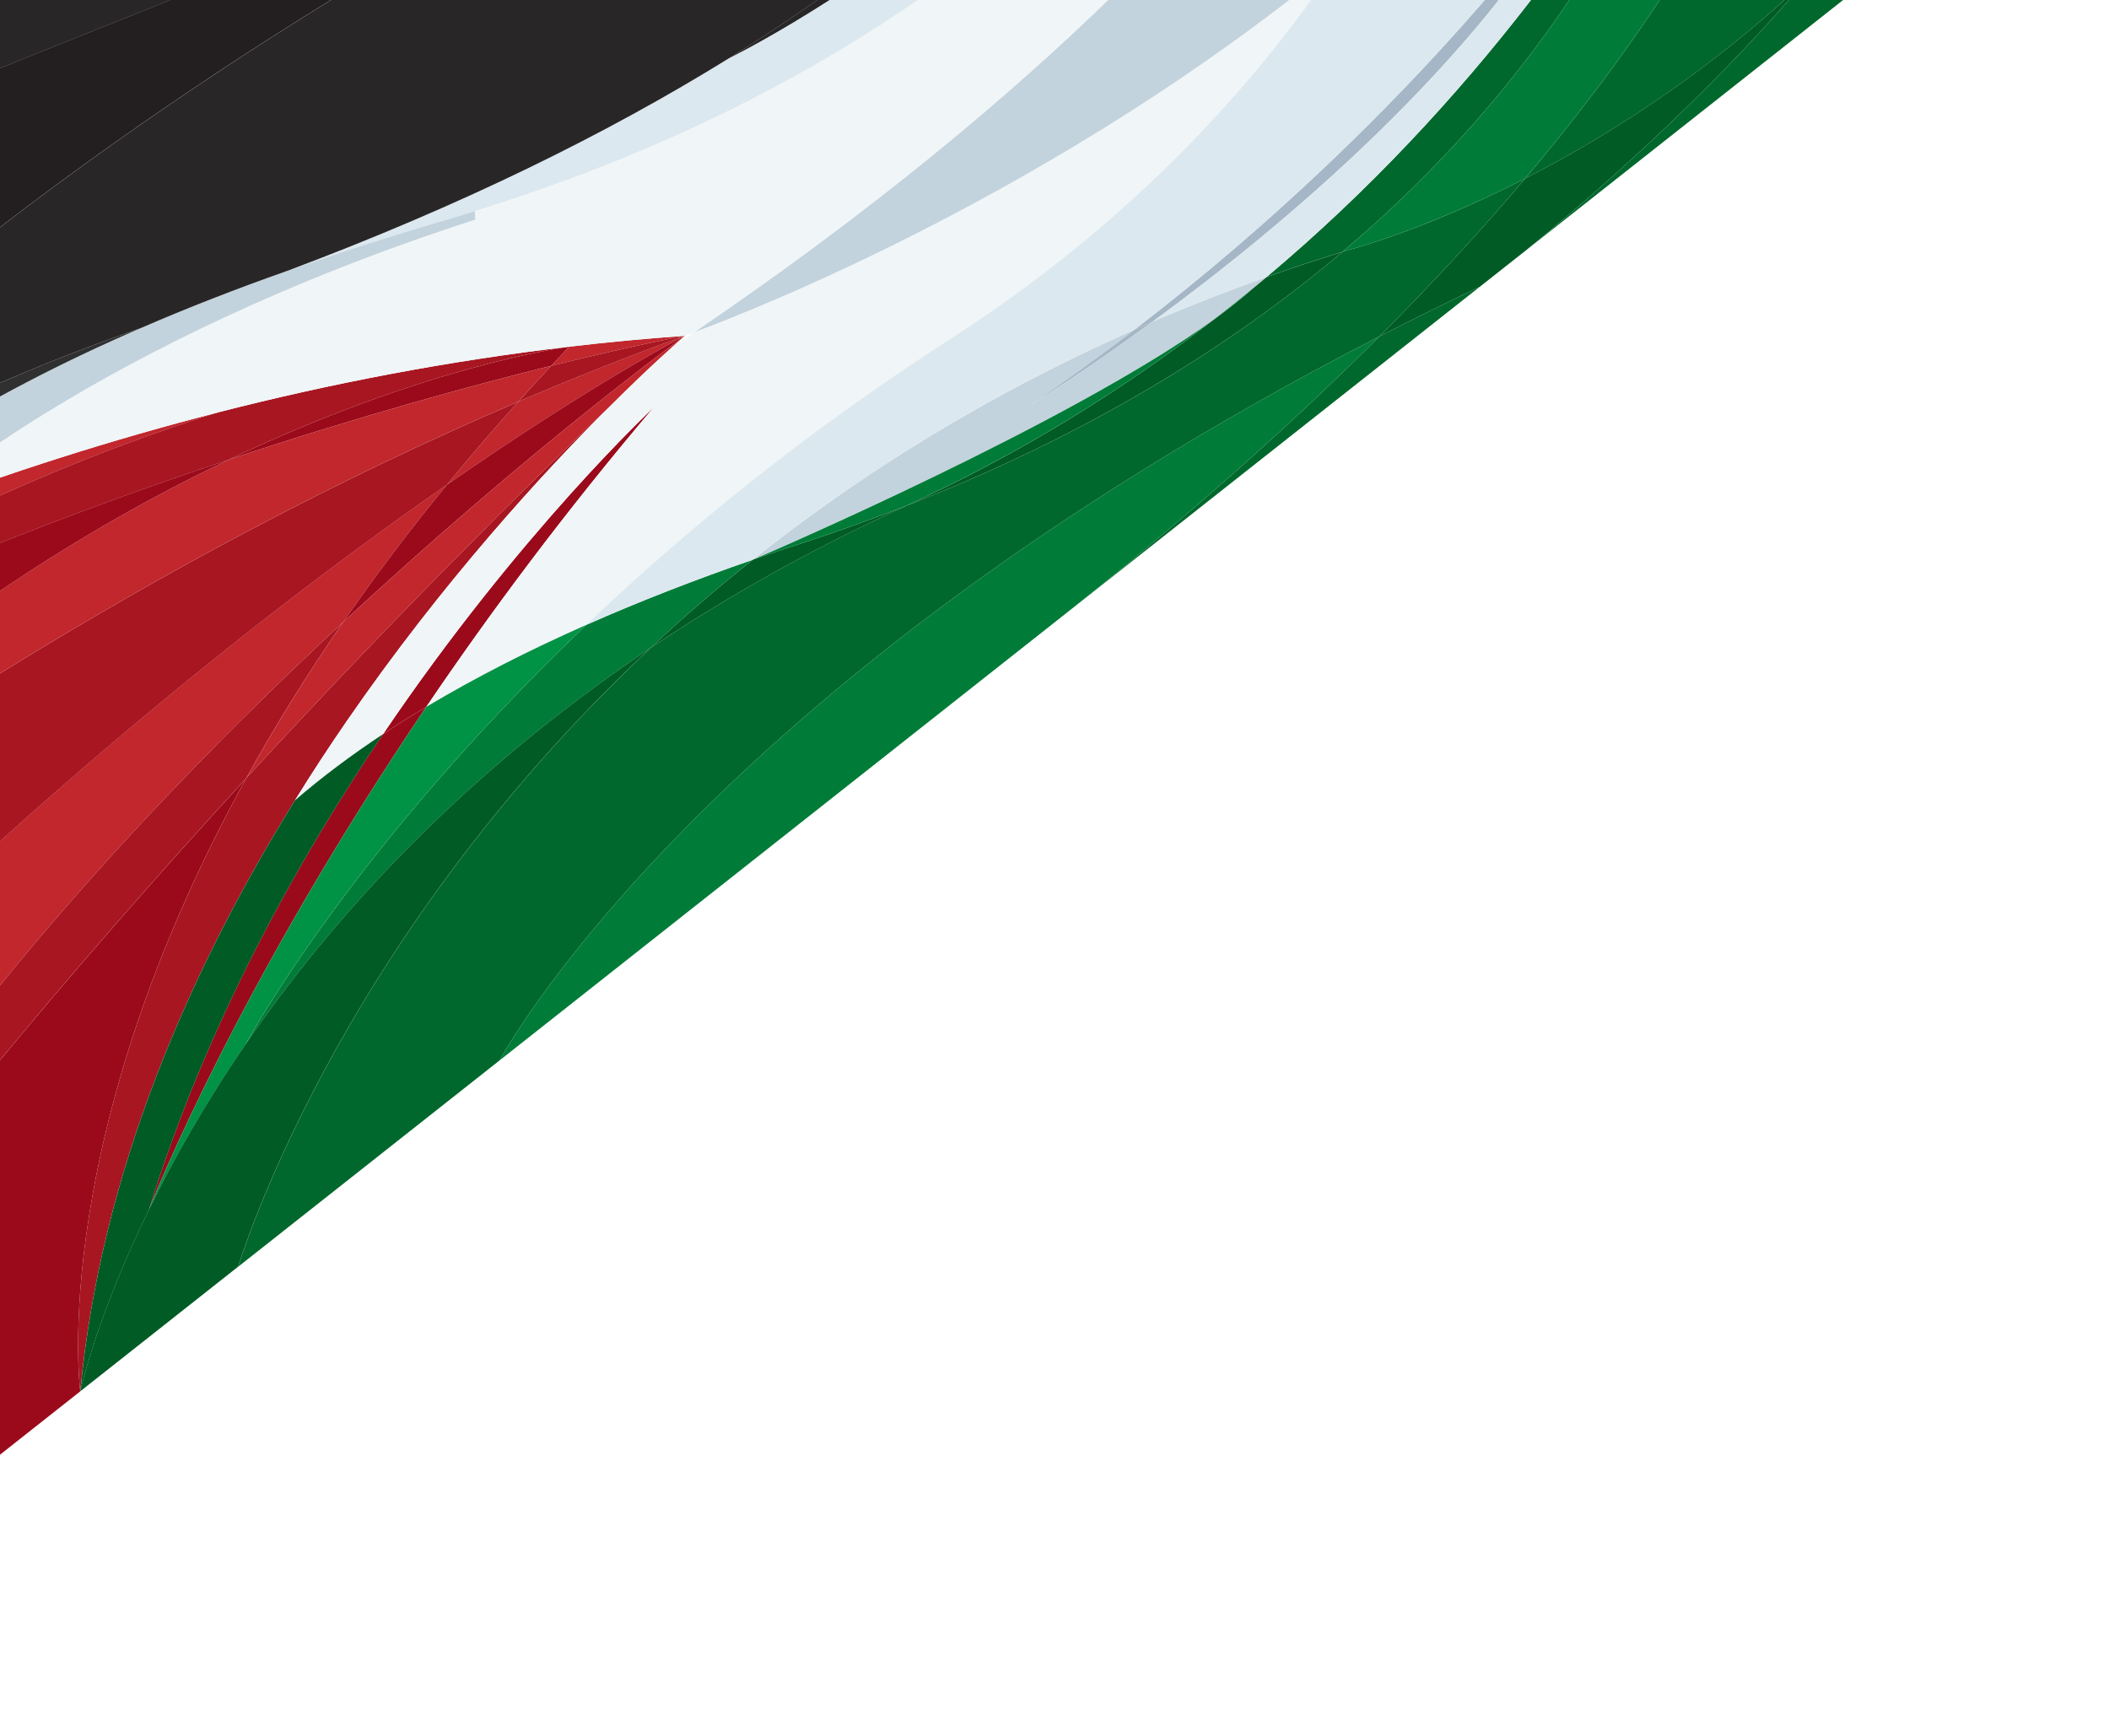
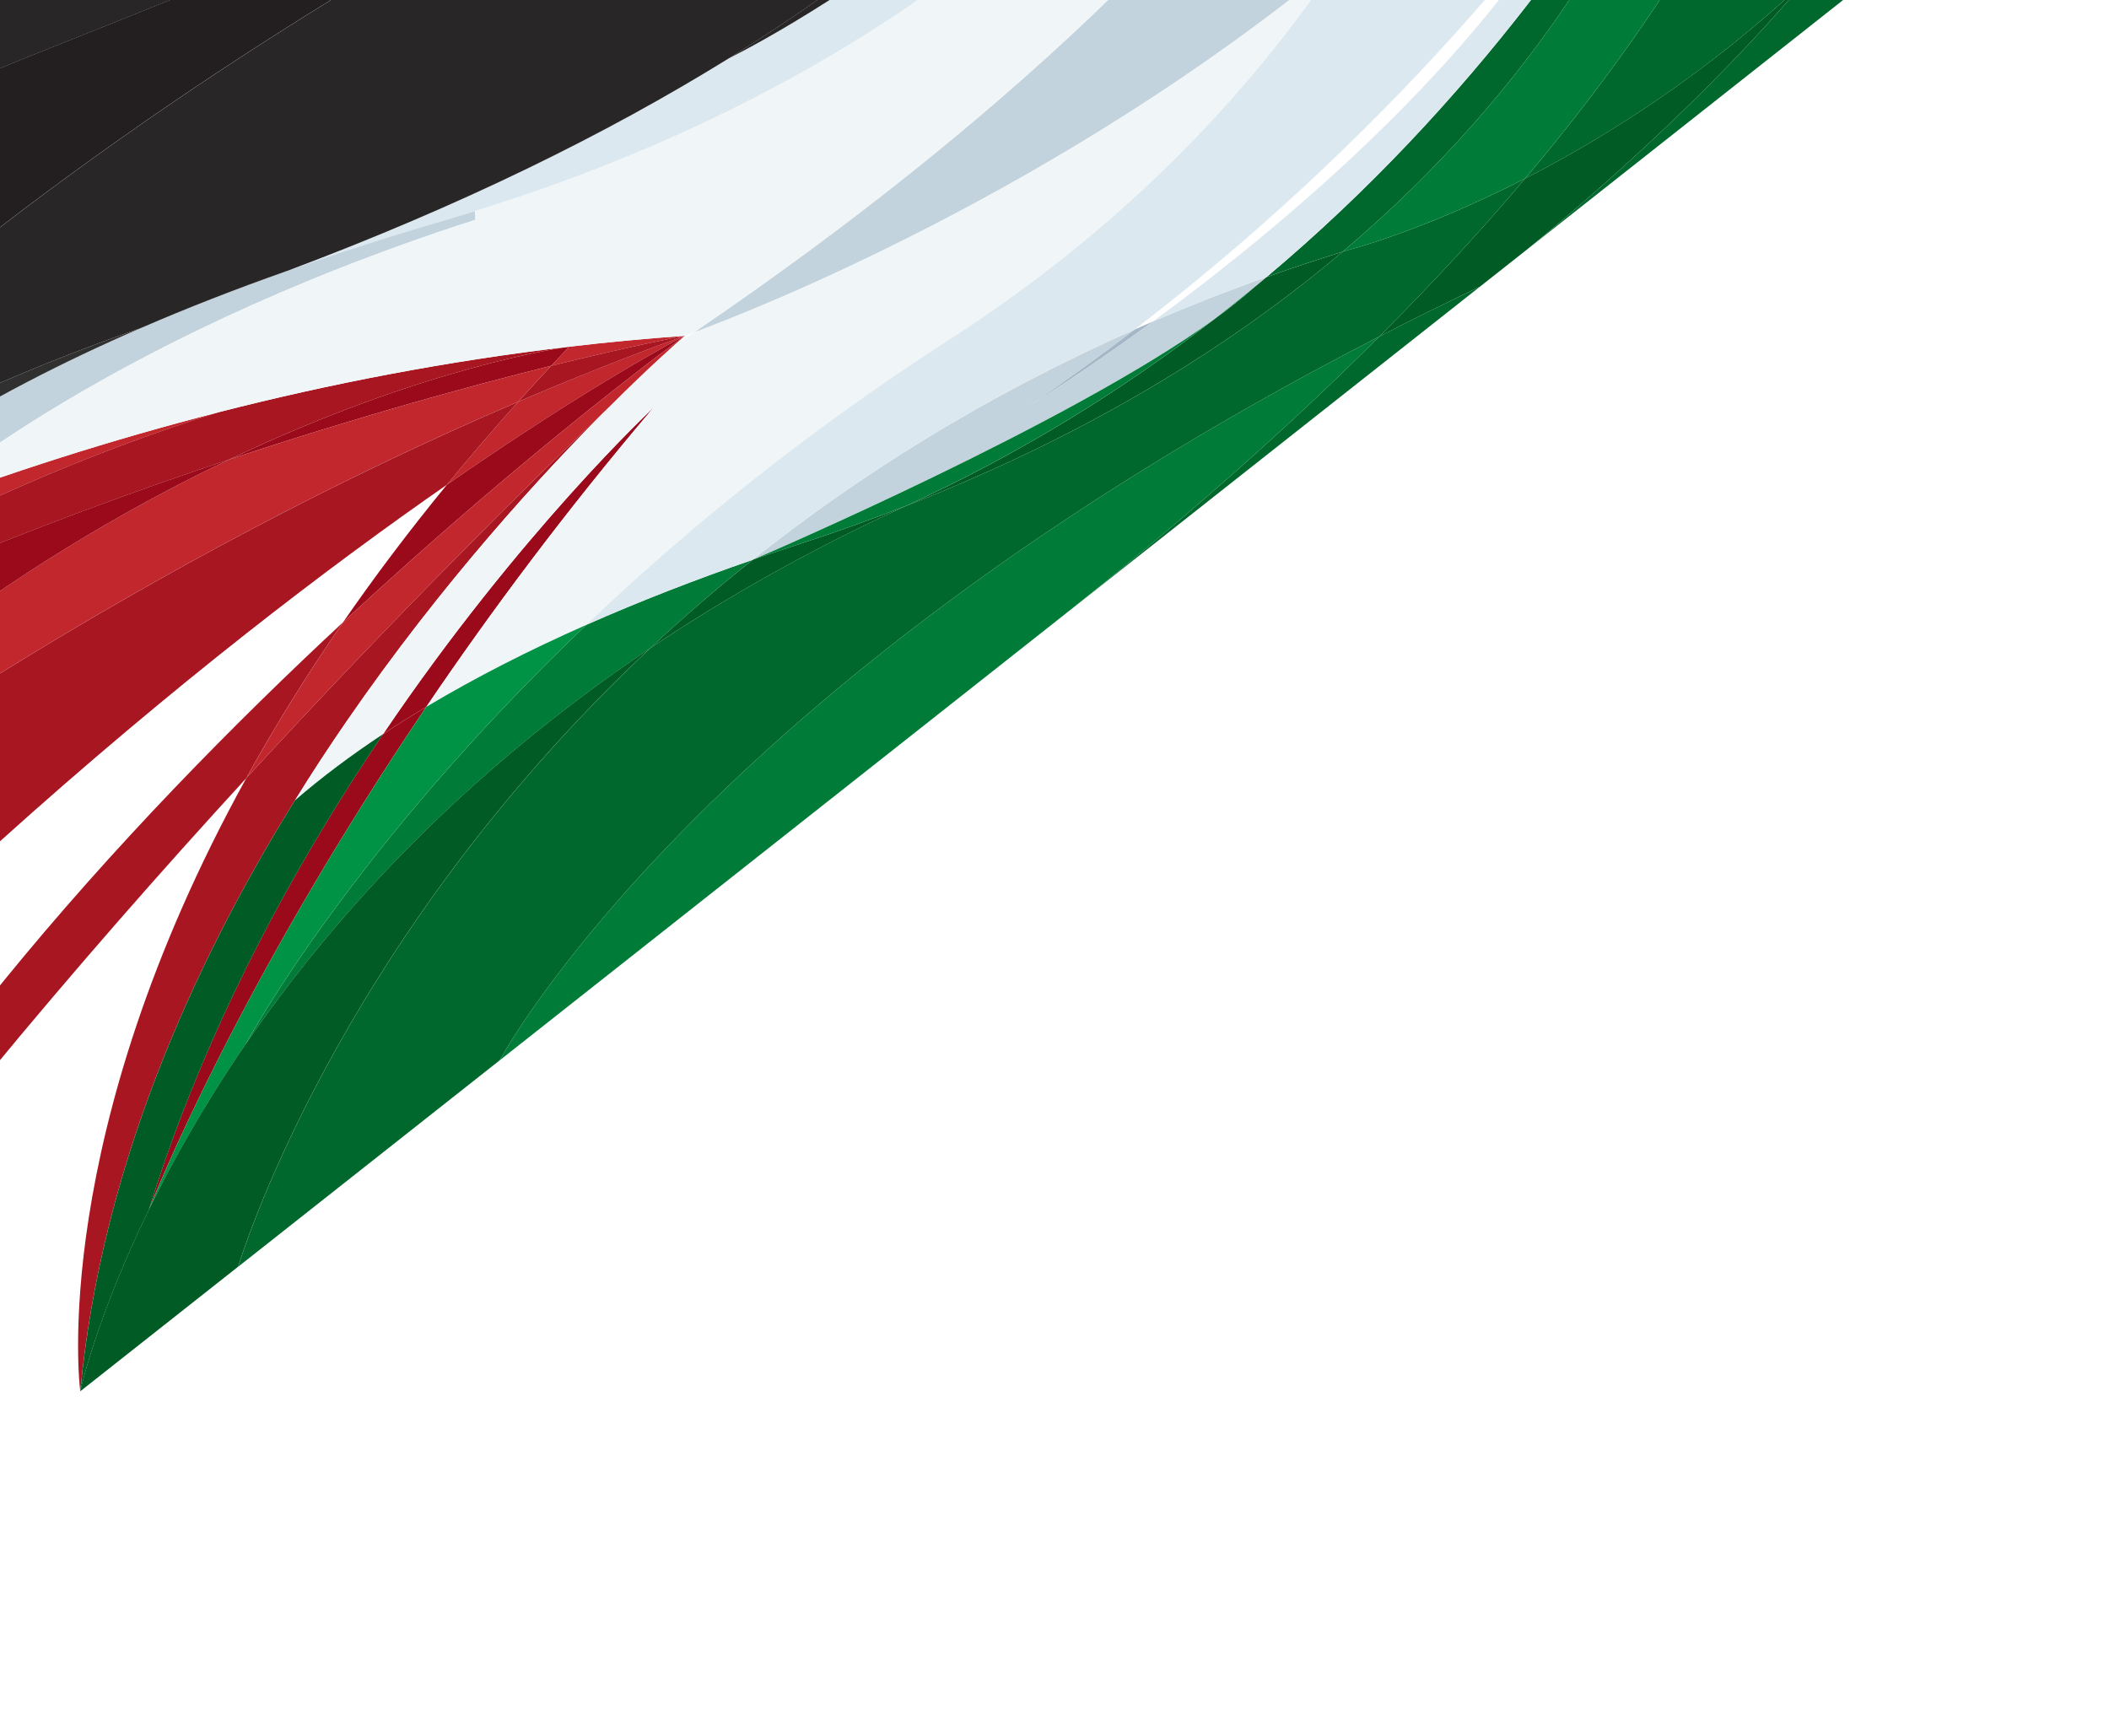
<svg xmlns="http://www.w3.org/2000/svg" width="520" height="428" viewBox="0 0 520 428" fill="none">
  <path d="M168.828 82.804C167.889 83.284 146.014 94.661 110.209 119.508C115.724 112.768 121.587 105.945 127.786 99.049C141.204 93.301 154.888 87.866 168.819 82.794L168.828 82.804Z" fill="#C1272D" />
-   <path d="M390.171 -30.421C364.576 15.533 316.057 55.989 284.279 79.261C282.756 79.922 281.254 80.585 279.752 81.249C350.594 26.969 389.029 -28.753 390.171 -30.421Z" fill="#A5B7C6" />
  <path d="M285.278 -242.243C261.011 -176.693 199.129 -88.264 42.409 -31.866C40.153 -31.062 37.939 -30.255 35.729 -29.416C183.286 -101.684 252.852 -184.887 285.286 -242.233L285.278 -242.243Z" fill="#231F20" />
-   <path d="M271.523 -240.063C197.924 -106.634 15.015 -37.597 15.015 -37.597C199.279 -124.151 270.089 -237.694 271.523 -240.063Z" fill="#282627" />
-   <path d="M110.196 119.518C100.716 131.077 92.227 142.395 84.602 153.414C30.89 203.336 -34.526 274.431 -67.006 348.886C-80.139 367.65 -92.627 386.758 -104.054 405.917L-142.825 356.672C-41.807 235.035 52.352 159.67 110.188 119.507L110.196 119.518Z" fill="#C1272D" />
  <path d="M340.074 82.977C318.195 104.863 292.14 128.111 261.134 152.585L123.211 261.449C123.211 261.449 171.807 169.517 340.074 82.977Z" fill="#007C38" />
  <path d="M312.296 68.314C363.24 25.525 397.646 -24.491 419.499 -64.372C405.362 -24.954 379.24 21.328 331.045 62.07C324.646 64.054 318.398 66.129 312.296 68.314Z" fill="#00682C" />
  <path d="M70.856 66.785C113.543 50.757 149.453 33.093 179.623 14.437C179.623 14.437 276.663 -32.139 342.748 -141.952C333.646 -120.795 321.3 -98.018 304.575 -75.408C294.379 -62.639 282.535 -48.917 269.037 -34.901C233.038 -0.109 183.979 31.366 117.147 52.059C114.844 52.779 112.512 53.487 110.164 54.174C96.344 58.217 83.277 62.416 70.864 66.795L70.856 66.785Z" fill="#DCE8EF" />
-   <path d="M60.714 191.888C11.98 280.182 19.617 341.754 19.791 343.046L19.796 343.077L-87.097 427.448C-85.701 401.362 -78.354 374.918 -66.996 348.896C-26.706 291.239 19.764 236.527 60.722 191.898L60.714 191.888Z" fill="#9B0A1B" />
  <path d="M35.709 -29.418C-40.746 8.035 -94.058 49.245 -131.239 88.593C-183.125 126.776 -202.645 158.701 -207.963 168.856C-194.411 140.929 -172.929 108.101 -138.983 75.418C-99.762 37.683 -43.893 0.136 35.7 -29.428L35.709 -29.418Z" fill="#303030" />
  <path d="M18.885 -47.168C262.741 -180.131 274.183 -353.266 274.547 -360.105C271.502 -158.143 22.561 -48.763 18.885 -47.168Z" fill="#007C38" />
  <path d="M-21.927 125.681C1.784 116.705 27.112 108.507 53.83 101.671C-6.285 120.46 -58.045 150.356 -99.121 180.235C-140.406 202.873 -181.145 230.115 -216.897 262.603C-216.897 262.603 -217.08 250.238 -212.232 229.721C-192.741 215.05 -158.771 191.391 -113.441 167.25C-97.87 158.949 -80.979 150.6 -62.861 142.536C-49.827 136.726 -36.176 131.074 -21.919 125.692L-21.927 125.681Z" fill="#C1272D" />
  <path d="M140.308 85.489L140.361 85.481C138.851 87.056 137.374 88.623 135.905 90.201C116.073 95.122 88.48 102.668 56.492 113.316C104.504 90.455 138.73 85.707 140.308 85.489Z" fill="#9B0A1B" />
  <path d="M70.667 66.846C70.667 66.846 70.789 66.802 70.855 66.785C83.268 62.406 96.335 58.207 110.154 54.164C112.503 53.477 114.835 52.769 117.138 52.049L117.22 54.196C22.485 84.683 -21.937 125.67 -21.937 125.67C-36.185 131.063 -49.836 136.715 -62.87 142.526C-36.196 117.795 -4.509 97.871 34.833 80.844C34.833 80.844 34.833 80.844 34.857 80.825C46.136 75.929 58.033 71.295 70.658 66.835L70.667 66.846Z" fill="#C3D3DD" />
  <path d="M165.062 -54.04C148.758 -41.136 130.75 -28.822 110.867 -17.413C-53.421 76.91 -112.158 165.261 -113.433 167.209C-113.445 167.218 -113.457 167.228 -113.457 167.228C-158.779 191.38 -192.757 215.028 -212.249 229.699C-204.601 197.407 -184.429 144.88 -131.248 88.582C-98.174 64.236 -51.937 37.357 12.169 11.916C68.737 -10.52 119.966 -31.896 165.045 -54.062L165.062 -54.04Z" fill="#231F20" />
-   <path d="M-88.588 425.559L-235.969 238.839L-235.763 238.677C-235.763 238.677 -234.554 188.835 -196.634 127.177C-164.987 96.937 -138.979 75.45 -138.979 75.45C-172.925 108.133 -194.407 140.961 -207.958 168.888C-207.99 168.947 -208.013 169.018 -208.044 169.078C-229.011 212.301 -230.994 243.746 -231.039 244.636L-231.052 244.645L-216.917 262.602L-204.928 277.792L-182.311 306.545L-163.296 330.685L-142.824 356.672L-104.053 405.917L-88.597 425.548L-88.588 425.559Z" fill="#758D9E" />
  <path d="M171.054 81.987C327.903 -24.724 370.183 -120.173 380.178 -175.452C383.107 -138.232 372.174 -72.63 329.951 -9.598C261.044 47.283 184.862 76.908 171.063 81.998L171.054 81.987Z" fill="#C3D3DD" />
  <path d="M451.423 -136.018L488.256 -89.354C487.037 -61.997 467.922 -31.577 445.09 -4.67L445.065 -4.651C420.827 18.157 396.141 33.722 376.042 44.011C467.54 -64.275 452.688 -131.127 451.423 -136.018Z" fill="#00682C" />
  <path d="M94.461 181.001C97.908 178.715 101.45 176.477 105.106 174.306C58.625 242.982 37.951 295.121 36.705 298.3C36.692 298.309 36.685 298.35 36.673 298.36C50.697 253.142 72.763 213.058 94.452 180.99L94.461 181.001Z" fill="#9B0A1B" />
  <path d="M60.713 191.888C98.076 151.176 130.879 118.838 150.272 100.256C133.947 116.521 109.166 143.451 85.482 177.825C81.165 184.09 76.886 190.603 72.708 197.368C47.024 238.775 24.895 288.822 19.794 343.025C19.794 343.025 19.782 343.035 19.786 343.066C19.613 341.775 11.976 280.202 60.709 191.908L60.713 191.888Z" fill="#A81621" />
  <path d="M279.753 81.248C281.255 80.585 282.757 79.922 284.28 79.26C266.931 91.961 254.555 99.552 253.598 100.133C262.744 93.907 271.473 87.575 279.753 81.248Z" fill="#A5B7C6" />
  <path d="M253.598 100.133C254.555 99.552 266.922 91.95 284.28 79.26C293.271 75.404 302.604 71.731 312.288 68.303C311.114 69.282 309.948 70.272 308.745 71.239C305.682 73.762 302.54 76.259 299.34 78.733C263.749 104.473 188.56 136.728 185.629 137.997L185.605 138.016C185.605 138.016 185.605 138.016 185.592 138.026C211.744 117.192 242.879 97.565 279.761 81.259C271.489 87.596 262.761 93.928 253.606 100.144L253.598 100.133Z" fill="#C3D3DD" />
-   <path d="M185.547 138.044L185.559 138.034C176.578 145.193 168.188 152.477 160.351 159.813C113.605 191.205 81.86 226.402 60.564 257.498C61.514 255.737 87.093 208.89 144.542 154.085C157.76 148.234 171.541 142.897 185.547 138.044Z" fill="#007C38" />
+   <path d="M185.547 138.044C176.578 145.193 168.188 152.477 160.351 159.813C113.605 191.205 81.86 226.402 60.564 257.498C61.514 255.737 87.093 208.89 144.542 154.085C157.76 148.234 171.541 142.897 185.547 138.044Z" fill="#007C38" />
  <path d="M196.737 134.281C205.929 131.277 214.755 128.109 223.241 124.808C199.732 135.559 178.858 147.383 160.339 159.822C168.177 152.486 176.567 145.202 185.556 138.054C185.556 138.054 185.568 138.045 185.58 138.035L185.604 138.016C189.297 136.739 193.015 135.495 196.717 134.28L196.737 134.281Z" fill="#005B25" />
  <path d="M165.061 -54.039C232.395 -87.151 285.994 -122.018 323.107 -164.866C309.19 -107.38 270.623 -41.884 179.623 14.437C149.461 33.105 113.551 50.768 70.855 66.785C70.79 66.802 70.741 66.84 70.667 66.846C58.042 71.306 46.145 75.94 34.866 80.835C34.854 80.845 34.854 80.845 34.842 80.855C-64.13 115.192 -112.286 166.024 -113.426 167.221C-112.142 165.284 -53.413 76.922 110.874 -17.401C130.749 -28.82 148.766 -41.125 165.07 -54.029L165.061 -54.039Z" fill="#282627" />
  <path d="M364.901 70.68L261.134 152.585C292.141 128.111 318.195 104.863 340.074 82.976L340.086 82.967C348.093 78.86 356.359 74.757 364.901 70.68Z" fill="#00682C" />
  <path d="M376.054 44.001C396.153 33.712 420.818 18.146 445.077 -4.66C420.484 24.351 391.561 49.271 376.048 61.882L364.9 70.68C356.358 74.757 348.092 78.86 340.086 82.967C353.608 69.454 365.53 56.455 376.054 44.001Z" fill="#005B25" />
  <path d="M299.347 78.744C302.547 76.27 305.689 73.773 308.752 71.251C306.094 73.662 302.919 76.168 299.347 78.744Z" fill="#007C38" />
  <path d="M94.46 181C128.246 131.022 161.112 100.533 161.112 100.533C139.361 126.169 120.77 151.174 105.105 174.306C101.45 176.477 97.899 178.705 94.46 181Z" fill="#9B0A1B" />
  <path d="M140.361 85.481C149.732 84.374 159.212 83.478 168.819 82.794C168.053 82.945 155.93 85.249 135.905 90.201C137.374 88.623 138.851 87.056 140.361 85.481Z" fill="#C1272D" />
  <path d="M84.602 153.413C75.426 166.702 67.502 179.56 60.713 191.887C19.752 236.536 -26.714 291.228 -67.005 348.885C-34.513 274.421 30.891 203.335 84.602 153.413Z" fill="#A81621" />
  <path d="M168.82 82.793C154.898 87.876 141.205 93.3 127.787 99.048C130.425 96.112 133.129 93.159 135.906 90.2C155.931 85.249 168.055 82.944 168.82 82.793Z" fill="#A81621" />
  <path d="M499.985 -74.517L518.745 -50.751L376.047 61.882C391.561 49.271 420.484 24.351 445.077 -4.66L445.101 -4.679C464.534 -22.962 483.711 -45.904 499.997 -74.527L499.985 -74.517Z" fill="#00682C" />
  <path d="M171.054 81.988C184.862 76.908 261.036 47.273 329.943 -9.608C307.57 23.784 276.444 56.454 233.924 83.83C198.2 106.836 168.572 131.163 144.541 154.085C130.619 160.265 117.327 166.994 105.117 174.297C120.782 151.165 139.36 126.169 161.123 100.524C161.123 100.524 128.269 131.003 94.472 180.991C86.634 186.185 79.345 191.625 72.733 197.349C76.907 190.604 81.178 184.08 85.507 177.806C109.191 143.432 133.968 116.522 150.297 100.236C157.607 93.229 163.005 88.184 166.058 85.374C167.738 84.239 169.407 83.114 171.067 81.978L171.054 81.988Z" fill="#F0F5F7" />
  <path d="M53.953 101.626C81.357 94.613 110.213 89.015 140.309 85.488C138.731 85.706 104.514 90.465 56.493 113.315C10.393 128.656 -44.865 150.459 -99.129 180.223C-58.044 150.355 -6.296 120.469 53.822 101.659C53.859 101.631 53.9 101.633 53.945 101.615L53.953 101.626Z" fill="#A81621" />
  <path d="M34.834 80.843C-4.507 97.871 -36.194 117.795 -62.868 142.525C-80.987 150.589 -97.877 158.938 -113.449 167.239C-113.449 167.239 -113.437 167.23 -113.425 167.22C-112.284 166.024 -64.117 115.182 34.843 80.854L34.834 80.843Z" fill="#303030" />
  <path d="M331.984 61.765C331.984 61.765 350.226 57.245 376.055 44.001C365.543 56.445 353.621 69.444 340.086 82.967L340.074 82.977C171.807 169.517 123.211 261.449 123.211 261.449L58.739 312.338C58.739 312.338 81.986 233.237 160.352 159.813C178.871 147.373 199.748 135.529 223.254 124.798C223.278 124.779 223.29 124.77 223.331 124.772C267.924 107.346 303.176 85.635 331.045 62.07C331.355 61.965 331.665 61.859 331.984 61.765Z" fill="#00682C" />
  <path d="M135.906 90.201C133.128 93.159 130.425 96.112 127.786 99.048C36.633 138.034 -41.755 190.777 -96.899 233.327C-43.865 170.838 12.185 134.367 56.492 113.316C88.48 102.667 116.062 95.131 135.906 90.201Z" fill="#C1272D" />
  <path d="M179.614 14.426C270.614 -41.895 309.181 -107.391 323.098 -164.877C342.974 -187.831 358.117 -213.094 368.098 -241.583L368.191 -241.465C367.957 -236.803 365.285 -194.395 342.718 -141.964C276.654 -32.15 179.593 14.425 179.593 14.425L179.614 14.426Z" fill="#282627" />
  <path d="M312.782 -311.69L312.858 -311.593C312.681 -274.919 284.429 -148.519 165.062 -54.039C119.983 -31.873 68.754 -10.498 12.186 11.938C-51.929 37.369 -98.157 64.258 -131.231 88.604C-94.046 49.236 -40.734 8.026 35.717 -29.406L35.729 -29.416C37.938 -30.254 40.161 -31.05 42.409 -31.866C199.129 -88.264 261.011 -176.692 285.278 -242.243C307.111 -280.854 312.137 -307.749 312.782 -311.69Z" fill="#282627" />
  <path d="M105.105 174.306C117.327 166.994 130.611 160.254 144.529 154.094C87.069 208.909 61.502 255.746 60.552 257.507C60.527 257.526 60.532 257.557 60.532 257.557C50.379 272.349 42.614 286.23 36.712 298.311C37.959 295.132 58.624 242.982 105.113 174.317L105.105 174.306Z" fill="#009245" />
  <path d="M390.172 -30.421C389.03 -28.753 350.595 26.97 279.752 81.249C242.87 97.555 211.735 117.182 185.583 138.015L185.571 138.025C185.571 138.025 185.571 138.025 185.547 138.044C171.541 142.897 157.76 148.234 144.542 154.085C168.572 131.163 198.2 106.836 233.924 83.83C276.453 56.464 307.578 23.795 329.944 -9.608C374.69 -46.547 416.374 -94.99 435.929 -155.672L435.997 -155.586C436.127 -152.082 437.176 -113.605 419.503 -64.391C397.661 -24.52 363.235 25.494 312.3 68.294C302.604 71.731 293.271 75.404 284.291 79.251C316.082 55.97 364.588 15.523 390.184 -30.43L390.172 -30.421Z" fill="#DCE8EF" />
  <path d="M56.493 113.315C12.186 134.367 -43.864 170.837 -96.899 233.327C-150.626 274.759 -182.298 306.535 -182.298 306.535L-204.927 277.791C-204.927 277.791 -166.29 229.053 -99.117 180.214C-44.854 150.45 10.396 128.636 56.505 113.306L56.493 113.315Z" fill="#9B0A1B" />
  <path d="M127.787 99.048C121.588 105.944 115.725 112.768 110.209 119.508C52.373 159.67 -41.785 235.036 -142.803 356.673L-163.275 330.686C-142.533 292.71 -119.996 260.547 -96.879 233.328C-41.734 190.778 36.641 138.044 127.807 99.049L127.787 99.048Z" fill="#A81621" />
  <path d="M60.556 257.486C81.852 226.39 113.597 191.193 160.343 159.802C81.977 233.226 58.73 312.327 58.73 312.327L19.8 343.056C19.8 343.056 19.812 343.046 19.795 343.025C19.795 343.025 19.819 343.005 19.802 342.984C20.071 341.779 24.1 324.138 36.677 298.339C36.689 298.329 36.696 298.289 36.708 298.279C42.61 286.199 50.375 272.317 60.528 257.525C60.528 257.525 60.54 257.516 60.547 257.475L60.556 257.486Z" fill="#005B25" />
  <path d="M451.304 -136.168L451.422 -136.018C452.687 -131.127 467.54 -64.274 376.042 44.011C350.204 57.244 331.971 61.775 331.971 61.775C331.653 61.869 331.342 61.975 331.032 62.08C379.227 21.339 405.362 -24.953 419.487 -64.362C441.318 -104.173 450.612 -133.88 451.312 -136.157L451.304 -136.168Z" fill="#007C38" />
  <path d="M110.197 119.518C146.006 94.651 167.877 83.294 168.816 82.814C168.828 82.805 168.828 82.805 168.84 82.795C168.84 82.795 131.103 110.177 84.602 153.414C92.215 142.405 100.717 131.077 110.197 119.518Z" fill="#9B0A1B" />
  <path d="M72.721 197.358C79.333 191.634 86.623 186.194 94.46 181.001C72.772 213.069 50.705 253.153 36.681 298.37C24.105 324.169 20.075 341.811 19.807 343.015C24.908 288.812 47.037 238.765 72.721 197.358Z" fill="#005B25" />
  <path d="M331.045 62.071C303.168 85.625 267.915 107.335 223.331 124.772C251.781 111.759 277.021 96.001 299.357 78.754C302.929 76.179 306.103 73.673 308.762 71.261C309.957 70.283 311.131 69.304 312.305 68.325C318.407 66.14 324.655 64.065 331.053 62.081L331.045 62.071Z" fill="#005B25" />
  <path d="M117.138 52.049C183.97 31.355 233.02 -0.131 269.028 -34.911C258.848 -24.314 247.701 -13.547 235.593 -2.876C235.593 -2.876 324.163 -73.238 353.964 -148.993C353.964 -148.993 337.928 -117.188 304.566 -75.419C321.312 -98.028 333.637 -120.806 342.739 -141.963C357.515 -166.519 370.738 -194.239 380.981 -225.286L381.218 -224.986C381.962 -221.601 385.31 -203.807 380.179 -175.452C370.171 -120.163 327.912 -24.713 171.054 81.988C169.615 82.531 168.861 82.796 168.861 82.796C168.848 82.805 168.848 82.805 168.836 82.815C159.22 83.488 149.741 84.385 140.37 85.492L140.316 85.499C110.22 89.027 81.365 94.624 53.96 101.637C53.924 101.666 53.883 101.664 53.838 101.682C27.121 108.518 1.792 116.715 -21.919 125.692C-21.919 125.692 22.491 84.714 117.229 54.207L117.147 52.059L117.138 52.049Z" fill="#F0F5F7" />
  <path d="M196.736 134.282C193.034 135.496 189.316 136.741 185.624 138.018C188.564 136.76 263.744 104.494 299.335 78.753C277.008 96.01 251.759 111.758 223.309 124.771C223.285 124.79 223.273 124.8 223.232 124.798C214.742 128.119 205.916 131.287 196.728 134.271L196.736 134.282Z" fill="#007C38" />
  <path d="M168.554 83.055C167.079 84.325 160.254 90.304 150.285 100.246C130.892 118.829 98.077 151.176 60.726 191.878C67.523 179.561 75.438 166.693 84.615 153.404C131.115 110.167 168.852 82.785 168.852 82.785C168.852 82.785 168.743 82.871 168.554 83.055Z" fill="#C1272D" />
</svg>